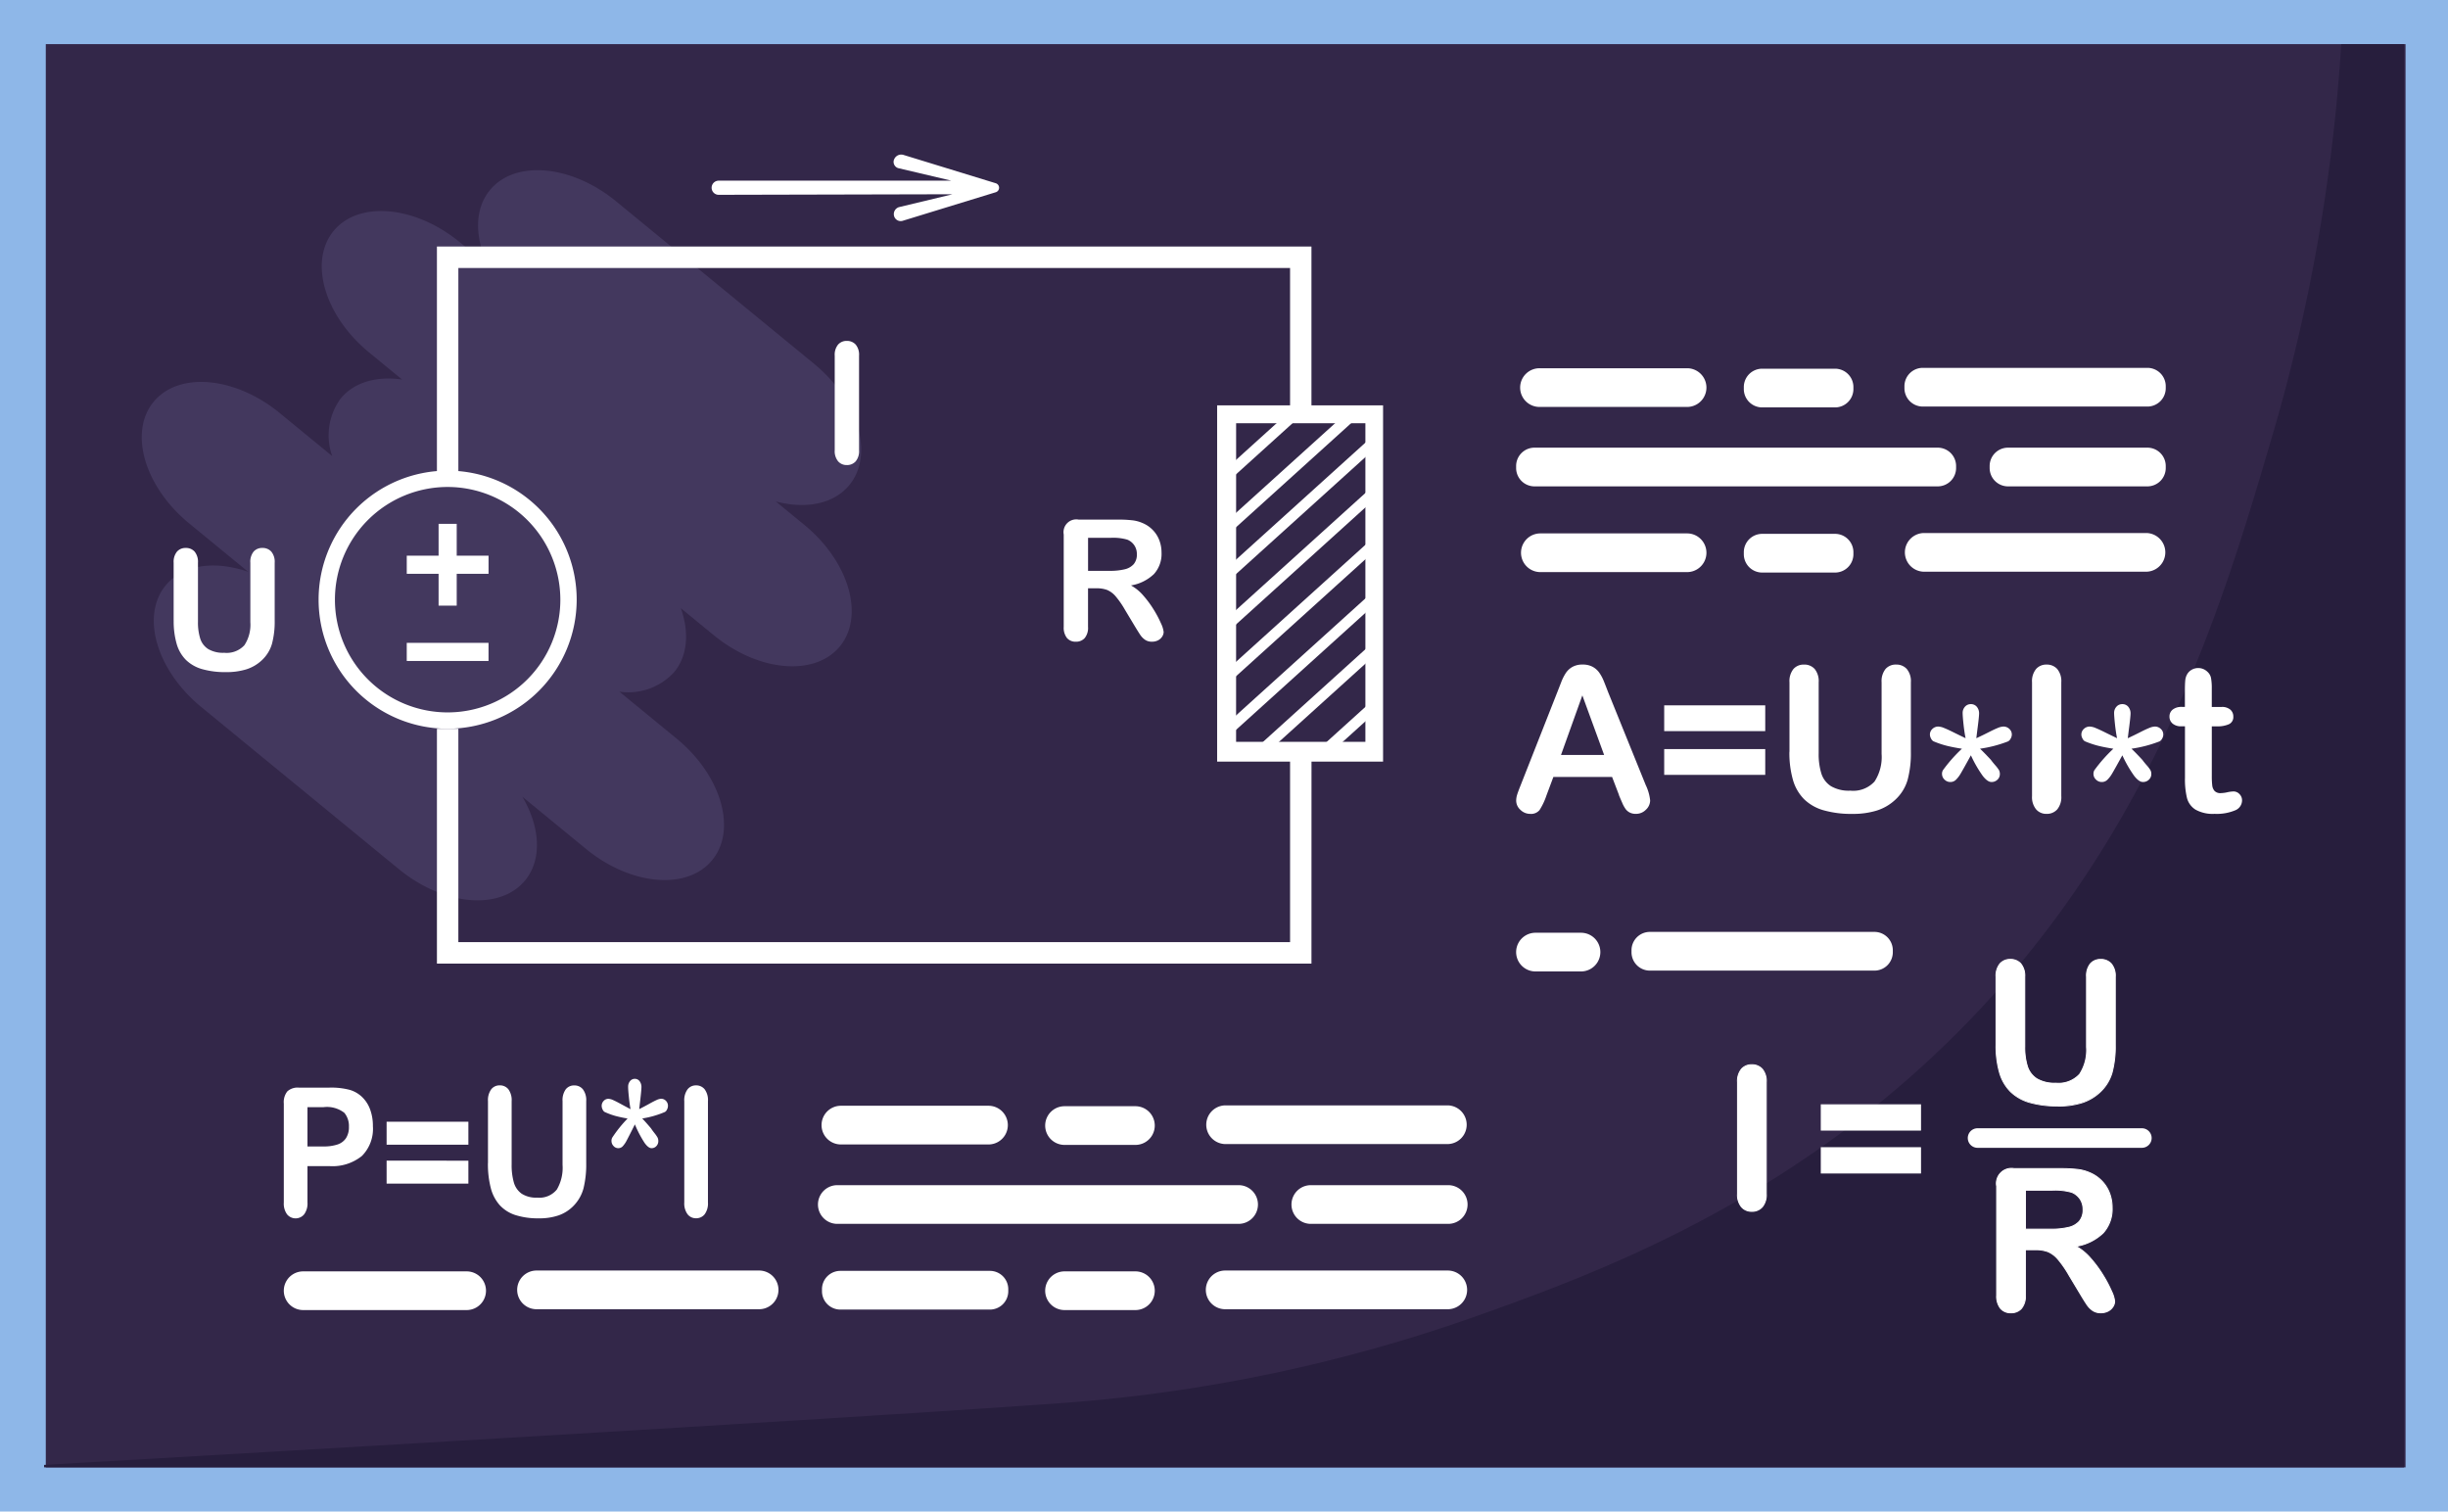
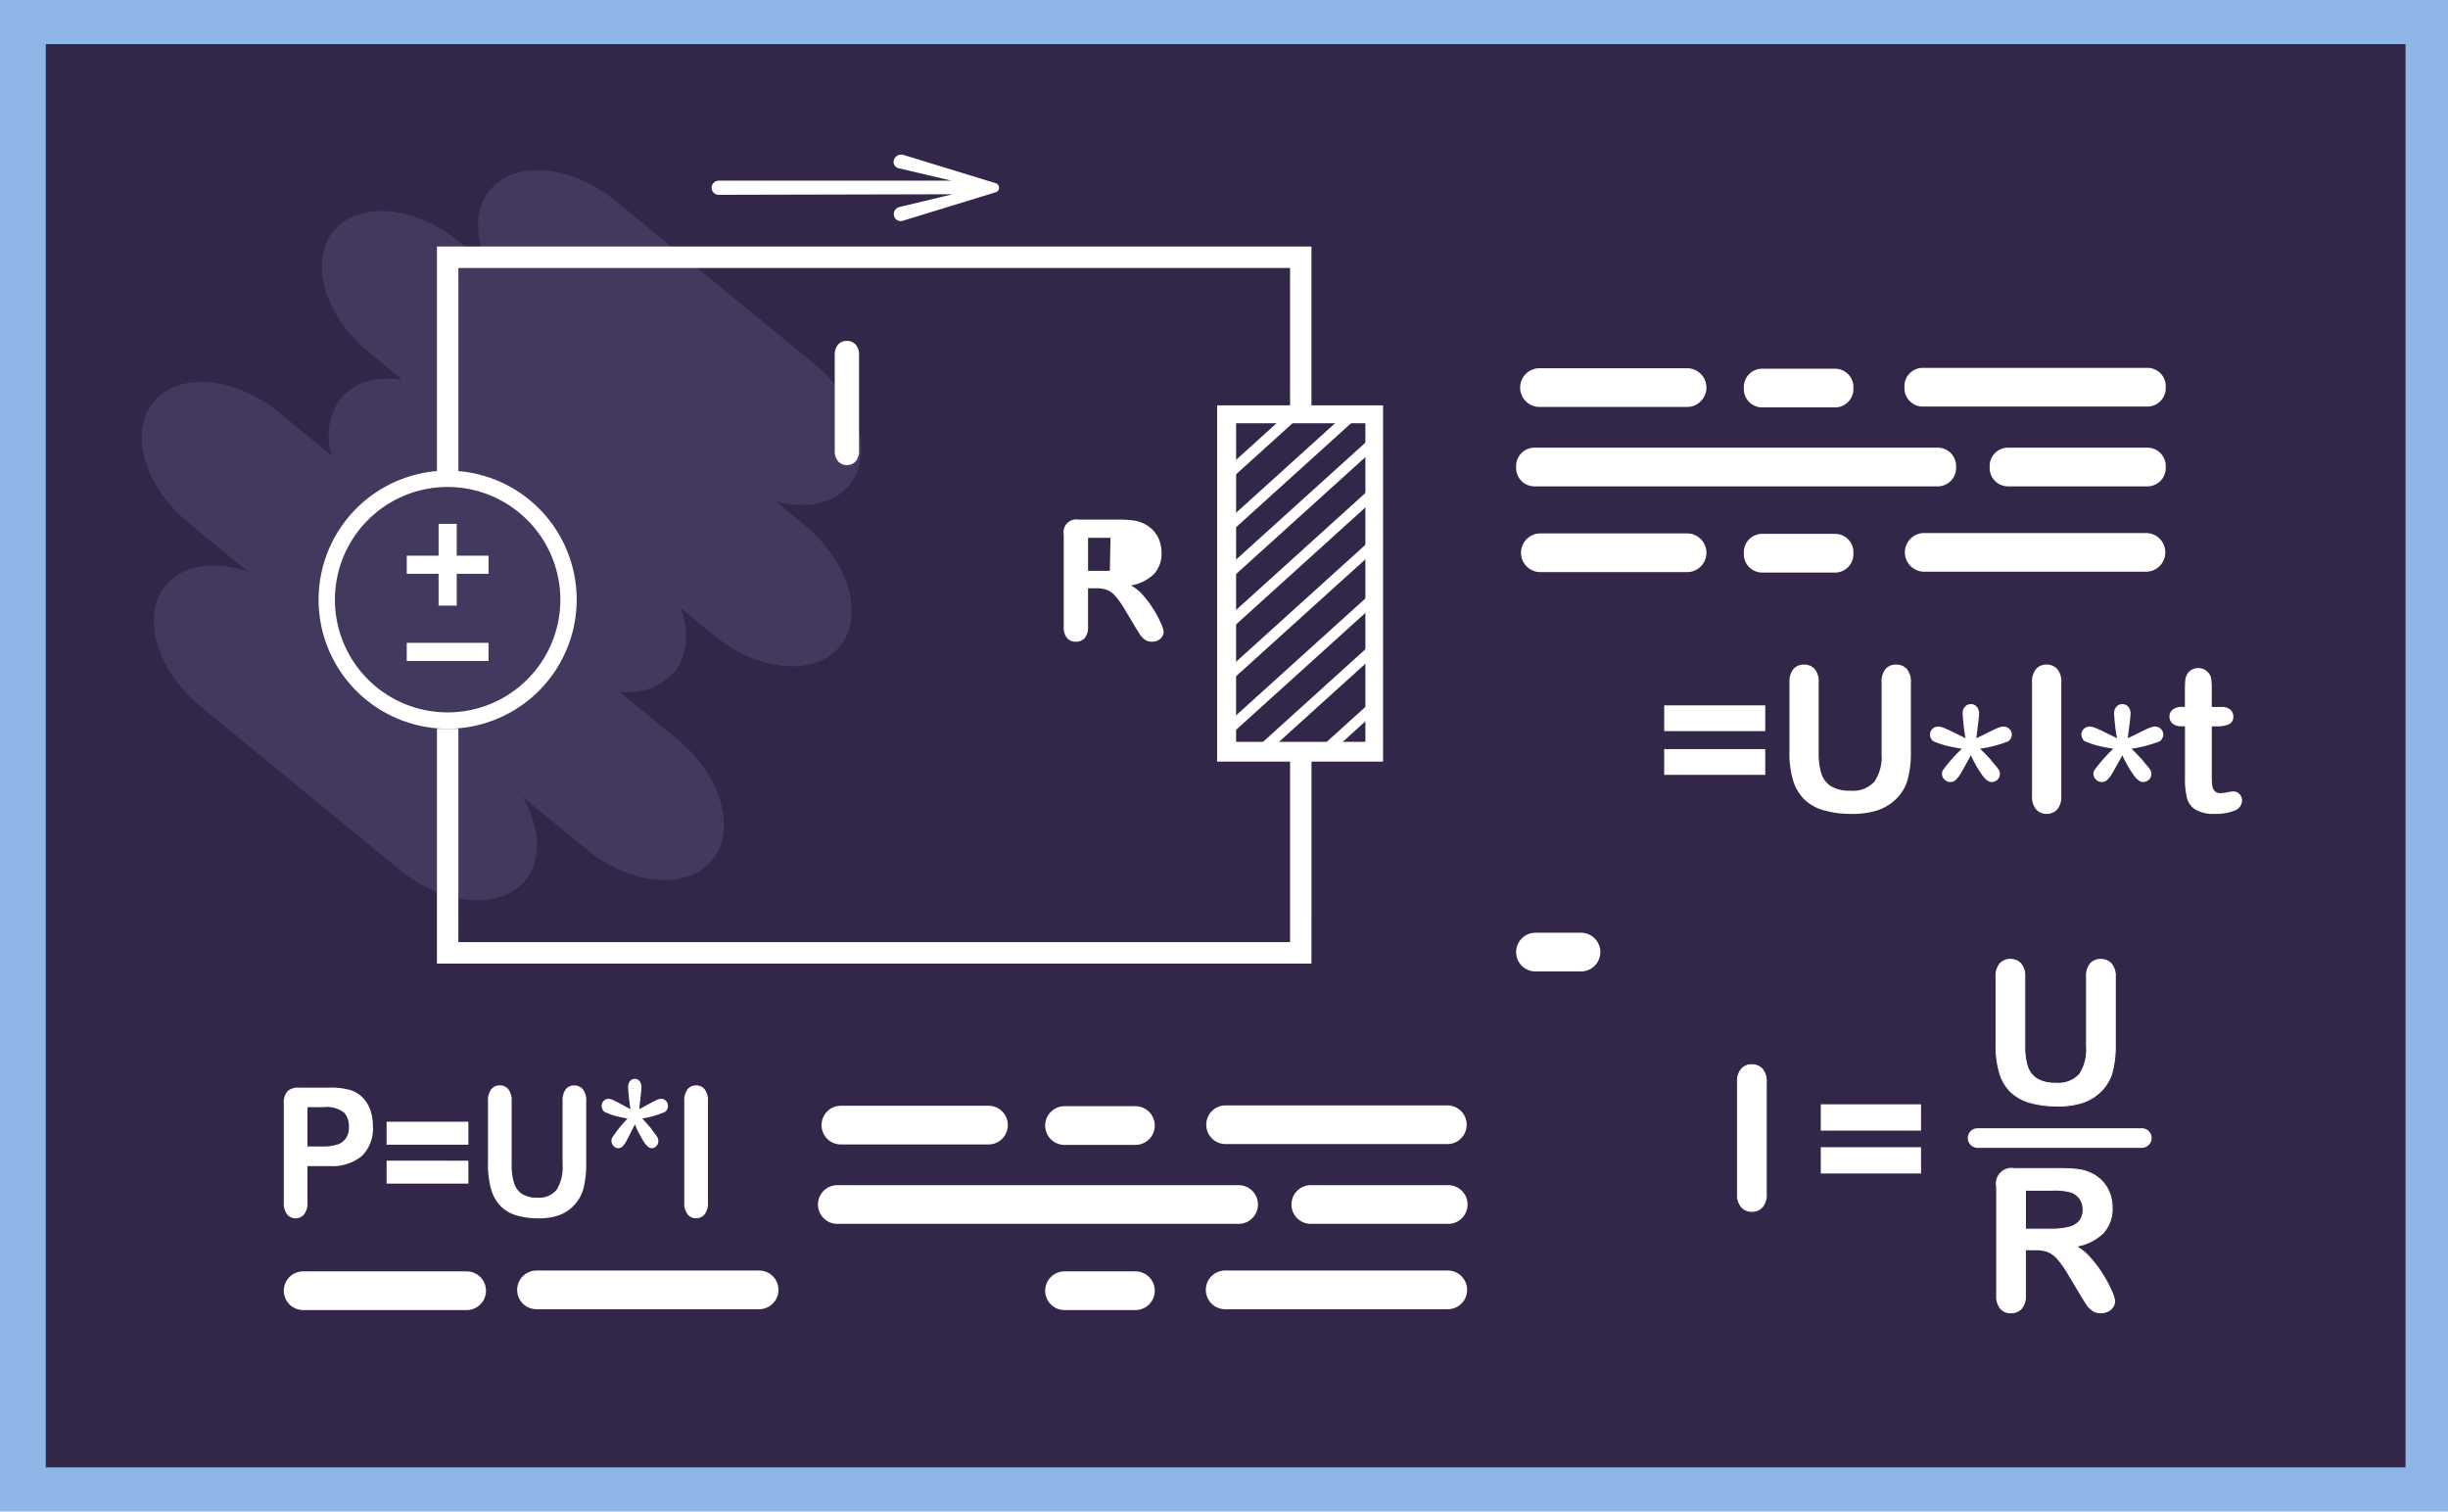
<svg xmlns="http://www.w3.org/2000/svg" width="247.327" height="152.701" viewBox="0 0 247.327 152.701">
  <defs>
    <clipPath id="clip-path">
      <rect id="Rectangle_21868" data-name="Rectangle 21868" width="247.327" height="152.701" fill="none" />
    </clipPath>
  </defs>
  <g id="Group_44063" data-name="Group 44063" transform="translate(0 0.001)">
    <rect id="Rectangle_21858" data-name="Rectangle 21858" width="247.327" height="152.701" transform="translate(0 -0.001)" fill="#8eb7e8" />
    <rect id="Rectangle_21859" data-name="Rectangle 21859" width="238.41" height="143.783" transform="translate(4.626 4.458)" fill="#332749" />
    <g id="Group_44062" data-name="Group 44062" transform="translate(0 -0.001)">
      <g id="Group_44061" data-name="Group 44061" clip-path="url(#clip-path)">
-         <path id="Path_588453" data-name="Path 588453" d="M249.769,17.686A179.417,179.417,0,0,1,242.9,56.924c-5.286,18.033-12.734,43.443-35.671,64.207-16.2,14.665-33.5,21.015-44.589,24.97a159.993,159.993,0,0,1-42.805,8.918c-14.22,1.012-45.34,2.928-102.153,6.2v.248H256.1V17.686Z" transform="translate(-13.228 -13.227)" fill="#271e3d" />
        <path id="Path_588454" data-name="Path 588454" d="M91.986,70.209h0c-1.586,1.933-1.541,4.819-.171,7.616l-2.878-2.361c-4.513-3.7-10.22-4.208-12.746-1.128s-.915,8.577,3.6,12.279l3.326,2.729c-2.535-.37-4.832.246-6.2,1.911a6.283,6.283,0,0,0-.865,5.82l-5.3-4.347c-4.513-3.7-10.22-4.208-12.746-1.128s-.915,8.577,3.6,12.28l5.961,4.89c-3.338-1.165-6.6-.748-8.344,1.378-2.526,3.079-.915,8.577,3.6,12.279L82.8,138.812c4.514,3.7,10.22,4.208,12.746,1.128,1.745-2.126,1.515-5.406-.28-8.452l6.434,5.277c4.513,3.7,10.22,4.208,12.746,1.128s.915-8.577-3.6-12.28l-5.772-4.734a6.283,6.283,0,0,0,5.538-1.986c1.366-1.666,1.522-4.038.663-6.452l3.326,2.729c4.514,3.7,10.22,4.208,12.746,1.128h0c2.526-3.079.915-8.577-3.6-12.279l-2.878-2.361c3.01.8,5.849.276,7.435-1.657,2.526-3.079.915-8.577-3.6-12.279L104.733,71.337c-4.514-3.7-10.22-4.208-12.746-1.128" transform="translate(-42.491 -51.001)" fill="#43385e" />
        <path id="Path_588455" data-name="Path 588455" d="M504.547,198.441H487.782V162.45h16.765Zm-14.85-2H502.76V164.252H489.7Z" transform="translate(-364.812 -121.496)" fill="#fff" />
        <path id="Path_588456" data-name="Path 588456" d="M140.719,214.67a13.038,13.038,0,1,1,13.038-13.038,13.053,13.053,0,0,1-13.038,13.038m0-24.425a11.387,11.387,0,1,0,11.387,11.387,11.4,11.4,0,0,0-11.387-11.387" transform="translate(-95.493 -141.049)" fill="#fff" />
        <path id="Path_588457" data-name="Path 588457" d="M168.059,213.138v-3.216h-1.831v3.216h-3.216v1.831h3.216v3.216h1.831v-3.216h3.216v-1.831Z" transform="translate(-121.916 -157.001)" fill="#fff" />
        <rect id="Rectangle_21860" data-name="Rectangle 21860" width="8.262" height="1.831" transform="translate(41.095 64.944)" fill="#fff" />
-         <path id="Path_588458" data-name="Path 588458" d="M429.614,215.15h-.861v3.9a1.619,1.619,0,0,1-.339,1.133,1.154,1.154,0,0,1-.885.364,1.128,1.128,0,0,1-.91-.38,1.686,1.686,0,0,1-.323-1.117v-9.333a1.29,1.29,0,0,1,1.506-1.506h4a12.2,12.2,0,0,1,1.415.07,3.565,3.565,0,0,1,1.059.285,3.068,3.068,0,0,1,1.009.687,3.01,3.01,0,0,1,.666,1.038,3.467,3.467,0,0,1,.227,1.253,3.029,3.029,0,0,1-.765,2.168,4.4,4.4,0,0,1-2.321,1.15,4.492,4.492,0,0,1,1.249,1.026,10.435,10.435,0,0,1,1.063,1.444,10.765,10.765,0,0,1,.728,1.382,2.729,2.729,0,0,1,.26.848.866.866,0,0,1-.153.476,1.073,1.073,0,0,1-.418.372,1.318,1.318,0,0,1-.612.136,1.192,1.192,0,0,1-.695-.194,1.86,1.86,0,0,1-.484-.492q-.2-.3-.55-.877l-.984-1.638a9.015,9.015,0,0,0-.947-1.373,2.335,2.335,0,0,0-.848-.645,2.912,2.912,0,0,0-1.084-.174m1.406-5.1h-2.267v3.334h2.2a6.163,6.163,0,0,0,1.489-.153,1.747,1.747,0,0,0,.922-.521,1.5,1.5,0,0,0,.319-1.013,1.567,1.567,0,0,0-.257-.889,1.55,1.55,0,0,0-.711-.575,5.119,5.119,0,0,0-1.7-.182" transform="translate(-318.826 -155.719)" fill="#fff" />
-         <path id="Path_588459" data-name="Path 588459" d="M69.6,226.909v-5.833a1.624,1.624,0,0,1,.335-1.117,1.128,1.128,0,0,1,.881-.372,1.157,1.157,0,0,1,.906.372,1.624,1.624,0,0,1,.335,1.117v5.965a5.439,5.439,0,0,0,.228,1.7,1.961,1.961,0,0,0,.807,1.059,2.963,2.963,0,0,0,1.622.376,2.43,2.43,0,0,0,2.035-.765,3.75,3.75,0,0,0,.6-2.321v-6.015a1.634,1.634,0,0,1,.331-1.121,1.131,1.131,0,0,1,.885-.368,1.171,1.171,0,0,1,.9.368,1.6,1.6,0,0,1,.343,1.121v5.833a8.64,8.64,0,0,1-.277,2.375,3.667,3.667,0,0,1-1.047,1.671,4.066,4.066,0,0,1-1.539.894,6.743,6.743,0,0,1-2.052.281,8.465,8.465,0,0,1-2.408-.3,3.854,3.854,0,0,1-1.646-.935,3.767,3.767,0,0,1-.935-1.621,8.245,8.245,0,0,1-.3-2.362" transform="translate(-52.056 -164.229)" fill="#fff" />
+         <path id="Path_588458" data-name="Path 588458" d="M429.614,215.15h-.861v3.9a1.619,1.619,0,0,1-.339,1.133,1.154,1.154,0,0,1-.885.364,1.128,1.128,0,0,1-.91-.38,1.686,1.686,0,0,1-.323-1.117v-9.333a1.29,1.29,0,0,1,1.506-1.506h4a12.2,12.2,0,0,1,1.415.07,3.565,3.565,0,0,1,1.059.285,3.068,3.068,0,0,1,1.009.687,3.01,3.01,0,0,1,.666,1.038,3.467,3.467,0,0,1,.227,1.253,3.029,3.029,0,0,1-.765,2.168,4.4,4.4,0,0,1-2.321,1.15,4.492,4.492,0,0,1,1.249,1.026,10.435,10.435,0,0,1,1.063,1.444,10.765,10.765,0,0,1,.728,1.382,2.729,2.729,0,0,1,.26.848.866.866,0,0,1-.153.476,1.073,1.073,0,0,1-.418.372,1.318,1.318,0,0,1-.612.136,1.192,1.192,0,0,1-.695-.194,1.86,1.86,0,0,1-.484-.492q-.2-.3-.55-.877l-.984-1.638a9.015,9.015,0,0,0-.947-1.373,2.335,2.335,0,0,0-.848-.645,2.912,2.912,0,0,0-1.084-.174m1.406-5.1h-2.267v3.334h2.2" transform="translate(-318.826 -155.719)" fill="#fff" />
        <path id="Path_588460" data-name="Path 588460" d="M334.527,147.656V138.1a1.609,1.609,0,0,1,.339-1.117,1.131,1.131,0,0,1,.877-.372,1.171,1.171,0,0,1,.9.368,1.6,1.6,0,0,1,.343,1.121v9.556a1.61,1.61,0,0,1-.343,1.125,1.164,1.164,0,0,1-.9.372,1.13,1.13,0,0,1-.873-.376,1.613,1.613,0,0,1-.343-1.121" transform="translate(-250.193 -102.171)" fill="#fff" />
        <path id="Path_588461" data-name="Path 588461" d="M303.686,62.49h0a.66.66,0,0,0,.436.824l5.379,1.267H286.014a.715.715,0,1,0,0,1.429l23.6-.056-5.412,1.3a.738.738,0,0,0-.489.923.692.692,0,0,0,.864.458l9.4-2.884a.476.476,0,0,0,0-.911l-9.323-2.861a.77.77,0,0,0-.963.51" transform="translate(-213.375 -46.329)" fill="#fff" />
        <path id="Path_588462" data-name="Path 588462" d="M263.461,315.755H175.105V292.031h2.165v21.56H261.3V294.219h2.165Z" transform="translate(-130.961 -218.41)" fill="#fff" />
        <path id="Path_588463" data-name="Path 588463" d="M177.27,122.53h-2.165V98.8h88.355v17.03H261.3V100.969H177.27Z" transform="translate(-130.961 -73.895)" fill="#fff" />
        <rect id="Rectangle_21861" data-name="Rectangle 21861" width="9.29" height="1.082" transform="translate(123.434 47.769) rotate(-42.13)" fill="#fff" />
        <rect id="Rectangle_21862" data-name="Rectangle 21862" width="16.591" height="1.083" transform="translate(123.929 52.665) rotate(-42.121)" fill="#fff" />
        <rect id="Rectangle_21863" data-name="Rectangle 21863" width="20.949" height="1.083" transform="translate(123.285 57.978) rotate(-42.121)" fill="#fff" />
        <path id="Path_588464" data-name="Path 588464" d="M490.025,210.992l.093-1.544,14.718-13.312.726.8Z" transform="translate(-366.489 -146.691)" fill="#fff" />
        <rect id="Rectangle_21864" data-name="Rectangle 21864" width="20.949" height="1.083" transform="translate(123.22 68.359) rotate(-42.121)" fill="#fff" />
        <rect id="Rectangle_21865" data-name="Rectangle 21865" width="20.949" height="1.083" transform="translate(123.285 73.716) rotate(-42.121)" fill="#fff" />
        <rect id="Rectangle_21866" data-name="Rectangle 21866" width="15.454" height="1.082" transform="translate(126.867 75.615) rotate(-42.13)" fill="#fff" />
        <rect id="Rectangle_21867" data-name="Rectangle 21867" width="7.112" height="1.083" transform="translate(133.152 75.751) rotate(-42.121)" fill="#fff" />
        <path id="Path_588465" data-name="Path 588465" d="M118.318,443.772h-2.19v3.676a1.832,1.832,0,0,1-.338,1.2,1.119,1.119,0,0,1-1.723,0,1.829,1.829,0,0,1-.33-1.183V437.457a1.741,1.741,0,0,1,.362-1.24,1.549,1.549,0,0,1,1.152-.372h3.068a7.341,7.341,0,0,1,2.093.23,3.039,3.039,0,0,1,1.252.735,3.336,3.336,0,0,1,.8,1.258,4.822,4.822,0,0,1,.274,1.674,3.885,3.885,0,0,1-1.111,3.007,4.733,4.733,0,0,1-3.309,1.023m-.58-5.952h-1.61v3.968h1.61a4.4,4.4,0,0,0,1.413-.195,1.65,1.65,0,0,0,.865-.638,2.043,2.043,0,0,0,.3-1.16,2.086,2.086,0,0,0-.459-1.4,2.859,2.859,0,0,0-2.118-.576" transform="translate(-85.063 -325.968)" fill="#fff" />
        <path id="Path_588466" data-name="Path 588466" d="M163.2,451.834h-8.262v-2.321H163.2Zm0,3.933h-8.262v-2.321H163.2Z" transform="translate(-115.878 -336.19)" fill="#fff" />
        <path id="Path_588467" data-name="Path 588467" d="M195.566,442.806v-6.245a1.857,1.857,0,0,1,.326-1.2,1.054,1.054,0,0,1,.857-.4,1.08,1.08,0,0,1,.882.4,1.859,1.859,0,0,1,.326,1.2v6.386a6.364,6.364,0,0,0,.222,1.82,2.087,2.087,0,0,0,.785,1.134,2.677,2.677,0,0,0,1.578.4,2.258,2.258,0,0,0,1.981-.819A4.317,4.317,0,0,0,203.1,443v-6.439a1.871,1.871,0,0,1,.322-1.2,1.055,1.055,0,0,1,.861-.394,1.091,1.091,0,0,1,.874.394,1.824,1.824,0,0,1,.334,1.2v6.245a10.109,10.109,0,0,1-.27,2.542,4,4,0,0,1-1.018,1.789,3.89,3.89,0,0,1-1.5.957,6,6,0,0,1-2,.3,7.529,7.529,0,0,1-2.343-.323,3.679,3.679,0,0,1-1.6-1,4.143,4.143,0,0,1-.91-1.736,9.659,9.659,0,0,1-.29-2.529" transform="translate(-146.264 -325.312)" fill="#fff" />
        <path id="Path_588468" data-name="Path 588468" d="M244.938,435.361q.523-.266,1-.531t.757-.39a1.2,1.2,0,0,1,.451-.124.662.662,0,0,1,.487.208.708.708,0,0,1,.205.518.785.785,0,0,1-.1.368.526.526,0,0,1-.213.243,9.572,9.572,0,0,1-2.287.655q.225.231.556.611t.346.408q.121.186.338.461a3.331,3.331,0,0,1,.3.43.775.775,0,0,1,.085.376.714.714,0,0,1-.193.5.643.643,0,0,1-.5.213q-.306,0-.688-.523a11.305,11.305,0,0,1-.986-1.878q-.612,1.222-.821,1.612a2.67,2.67,0,0,1-.4.589.6.6,0,0,1-.443.2.631.631,0,0,1-.5-.226.722.722,0,0,1-.2-.483.672.672,0,0,1,.08-.363,13.051,13.051,0,0,1,1.546-1.922q-.676-.115-1.208-.257a7.032,7.032,0,0,1-1.127-.416.537.537,0,0,1-.189-.243.809.809,0,0,1-.093-.35.708.708,0,0,1,.205-.518.644.644,0,0,1,.471-.208,1.252,1.252,0,0,1,.483.129q.29.128.737.372t1.019.545q-.1-.558-.173-1.28t-.069-.988a.867.867,0,0,1,.189-.562.6.6,0,0,1,.487-.235.59.59,0,0,1,.479.235.965.965,0,0,1,.189.624q0,.107-.028.421t-.08.762q-.053.447-.117,1.023" transform="translate(-180.352 -323.314)" fill="#fff" />
        <path id="Path_588469" data-name="Path 588469" d="M274.235,446.792v-10.23a1.841,1.841,0,0,1,.33-1.2,1.057,1.057,0,0,1,.853-.4,1.091,1.091,0,0,1,.874.394,1.824,1.824,0,0,1,.334,1.2v10.23a1.842,1.842,0,0,1-.334,1.2,1.086,1.086,0,0,1-.874.4,1.055,1.055,0,0,1-.849-.4,1.844,1.844,0,0,1-.334-1.2" transform="translate(-205.1 -325.312)" fill="#fff" />
        <path id="Path_588470" data-name="Path 588470" d="M346.285,447.023H331.374a1.955,1.955,0,1,1,0-3.909h14.911a1.955,1.955,0,0,1,0,3.909" transform="translate(-246.372 -331.405)" fill="#fff" />
        <path id="Path_588471" data-name="Path 588471" d="M370.132,478.842H329.589a1.955,1.955,0,0,1,0-3.909h40.543a1.955,1.955,0,1,1,0,3.909" transform="translate(-245.037 -355.202)" fill="#fff" />
        <path id="Path_588472" data-name="Path 588472" d="M428,447.206h-7.162a1.954,1.954,0,1,1,0-3.909H428a1.954,1.954,0,1,1,0,3.909" transform="translate(-313.286 -331.542)" fill="#fff" />
        <path id="Path_588473" data-name="Path 588473" d="M533.242,478.842H519.36a1.955,1.955,0,0,1,0-3.909h13.881a1.955,1.955,0,1,1,0,3.909" transform="translate(-386.968 -355.202)" fill="#fff" />
        <path id="Path_588474" data-name="Path 588474" d="M507.7,446.868h-22.49a1.955,1.955,0,0,1,0-3.909H507.7a1.955,1.955,0,0,1,0,3.909" transform="translate(-361.428 -331.289)" fill="#fff" />
-         <path id="Path_588475" data-name="Path 588475" d="M346.384,513.2H331.274a1.855,1.855,0,0,1-1.855-1.855v-.2a1.855,1.855,0,0,1,1.855-1.855h15.111a1.855,1.855,0,0,1,1.855,1.855v.2a1.855,1.855,0,0,1-1.855,1.855" transform="translate(-246.372 -380.901)" fill="#fff" />
        <path id="Path_588476" data-name="Path 588476" d="M428,513.388h-7.162a1.954,1.954,0,1,1,0-3.909H428a1.954,1.954,0,1,1,0,3.909" transform="translate(-313.286 -381.039)" fill="#fff" />
        <path id="Path_588477" data-name="Path 588477" d="M507.7,513.049h-22.49a1.954,1.954,0,1,1,0-3.909H507.7a1.954,1.954,0,0,1,0,3.909" transform="translate(-361.428 -380.785)" fill="#fff" />
        <path id="Path_588478" data-name="Path 588478" d="M132.209,513.388H115.691a1.954,1.954,0,1,1,0-3.909h16.518a1.954,1.954,0,1,1,0,3.909" transform="translate(-85.063 -381.039)" fill="#fff" />
        <path id="Path_588479" data-name="Path 588479" d="M231.709,513.049h-22.49a1.954,1.954,0,1,1,0-3.909h22.49a1.954,1.954,0,1,1,0,3.909" transform="translate(-155.013 -380.785)" fill="#fff" />
        <path id="Path_588480" data-name="Path 588480" d="M696.327,439.718V428.435a1.9,1.9,0,0,1,.4-1.319,1.336,1.336,0,0,1,1.035-.439,1.383,1.383,0,0,1,1.06.435,1.884,1.884,0,0,1,.405,1.324v11.283a1.9,1.9,0,0,1-.405,1.329,1.375,1.375,0,0,1-1.06.439,1.333,1.333,0,0,1-1.03-.444,1.9,1.9,0,0,1-.406-1.324" transform="translate(-520.783 -319.111)" fill="#fff" />
        <path id="Path_588481" data-name="Path 588481" d="M697.616,441.389a1.387,1.387,0,0,1-1.067-.461,1.959,1.959,0,0,1-.418-1.357V428.289a1.956,1.956,0,0,1,.413-1.352,1.389,1.389,0,0,1,1.072-.456,1.435,1.435,0,0,1,1.1.451,1.937,1.937,0,0,1,.419,1.357v11.283a1.956,1.956,0,0,1-.419,1.362,1.428,1.428,0,0,1-1.1.456m0-14.809a1.3,1.3,0,0,0-1,.424,1.864,1.864,0,0,0-.388,1.285v11.283a1.867,1.867,0,0,0,.393,1.29,1.292,1.292,0,0,0,.994.428,1.333,1.333,0,0,0,1.023-.424,1.864,1.864,0,0,0,.392-1.295V428.289a1.846,1.846,0,0,0-.392-1.29,1.341,1.341,0,0,0-1.024-.419" transform="translate(-520.636 -318.965)" fill="#fff" />
        <path id="Path_588482" data-name="Path 588482" d="M739.925,445.277H729.9v-2.559h10.022Zm0,4.337H729.9v-2.559h10.022Z" transform="translate(-545.894 -331.108)" fill="#fff" />
        <path id="Path_588483" data-name="Path 588483" d="M739.828,449.517H729.707v-2.658h10.121Zm-10.022-.1h9.924v-2.461h-9.924Zm10.022-4.238H729.707v-2.658h10.121Zm-10.022-.1h9.924v-2.461h-9.924Z" transform="translate(-545.747 -330.962)" fill="#fff" />
        <path id="Path_588484" data-name="Path 588484" d="M799.935,393.1v-6.887a1.917,1.917,0,0,1,.4-1.319,1.334,1.334,0,0,1,1.04-.44,1.368,1.368,0,0,1,1.07.44,1.917,1.917,0,0,1,.4,1.319v7.043a6.421,6.421,0,0,0,.269,2.007,2.315,2.315,0,0,0,.952,1.25,3.5,3.5,0,0,0,1.915.444,2.868,2.868,0,0,0,2.4-.9,4.427,4.427,0,0,0,.7-2.74v-7.1a1.93,1.93,0,0,1,.391-1.324,1.336,1.336,0,0,1,1.045-.435,1.382,1.382,0,0,1,1.06.435,1.883,1.883,0,0,1,.406,1.324V393.1a10.185,10.185,0,0,1-.327,2.8,4.328,4.328,0,0,1-1.235,1.973,4.8,4.8,0,0,1-1.817,1.055,7.956,7.956,0,0,1-2.423.332,9.987,9.987,0,0,1-2.842-.356,4.548,4.548,0,0,1-1.944-1.1,4.447,4.447,0,0,1-1.1-1.914,9.739,9.739,0,0,1-.352-2.789" transform="translate(-598.271 -287.537)" fill="#fff" />
        <path id="Path_588485" data-name="Path 588485" d="M806.03,399.171a10.084,10.084,0,0,1-2.857-.358,4.618,4.618,0,0,1-1.964-1.116,4.516,4.516,0,0,1-1.116-1.935,9.828,9.828,0,0,1-.354-2.8v-6.887a1.971,1.971,0,0,1,.408-1.352,1.386,1.386,0,0,1,1.077-.456,1.422,1.422,0,0,1,1.107.456,1.974,1.974,0,0,1,.408,1.352v7.043a6.4,6.4,0,0,0,.266,1.992,2.277,2.277,0,0,0,.933,1.224,3.467,3.467,0,0,0,1.888.436,2.836,2.836,0,0,0,2.364-.884,4.4,4.4,0,0,0,.693-2.71v-7.1a1.986,1.986,0,0,1,.4-1.357,1.389,1.389,0,0,1,1.082-.451,1.435,1.435,0,0,1,1.1.451,1.937,1.937,0,0,1,.419,1.357v6.887a10.289,10.289,0,0,1-.329,2.817,4.4,4.4,0,0,1-1.249,2,4.869,4.869,0,0,1-1.836,1.066,8.032,8.032,0,0,1-2.438.335m-4.806-14.809a1.291,1.291,0,0,0-1,.423,1.879,1.879,0,0,0-.383,1.286v6.887a9.724,9.724,0,0,0,.35,2.775,4.418,4.418,0,0,0,1.091,1.894,4.521,4.521,0,0,0,1.923,1.092,9.985,9.985,0,0,0,2.828.354,7.943,7.943,0,0,0,2.408-.33,4.767,4.767,0,0,0,1.8-1.044,4.3,4.3,0,0,0,1.222-1.951,10.19,10.19,0,0,0,.325-2.79v-6.887a1.846,1.846,0,0,0-.392-1.29,1.341,1.341,0,0,0-1.024-.419,1.294,1.294,0,0,0-1.008.418,1.893,1.893,0,0,0-.378,1.291v7.1a4.494,4.494,0,0,1-.714,2.77,2.927,2.927,0,0,1-2.442.922,3.563,3.563,0,0,1-1.942-.452,2.375,2.375,0,0,1-.972-1.276,6.5,6.5,0,0,1-.271-2.023v-7.043a1.881,1.881,0,0,0-.383-1.286,1.327,1.327,0,0,0-1.033-.423" transform="translate(-598.124 -287.39)" fill="#fff" />
        <path id="Path_588486" data-name="Path 588486" d="M804.1,476.493h-1.016v4.6a1.913,1.913,0,0,1-.4,1.338,1.363,1.363,0,0,1-1.045.43,1.332,1.332,0,0,1-1.075-.449,1.991,1.991,0,0,1-.381-1.319V470.075a1.523,1.523,0,0,1,1.778-1.778h4.718a14.3,14.3,0,0,1,1.67.083,4.2,4.2,0,0,1,1.25.337,3.625,3.625,0,0,1,1.192.811,3.552,3.552,0,0,1,.787,1.226,4.091,4.091,0,0,1,.269,1.48,3.578,3.578,0,0,1-.9,2.559,5.188,5.188,0,0,1-2.74,1.358,5.312,5.312,0,0,1,1.475,1.212,12.28,12.28,0,0,1,1.255,1.7,12.666,12.666,0,0,1,.86,1.631,3.221,3.221,0,0,1,.307,1,1.022,1.022,0,0,1-.18.562,1.267,1.267,0,0,1-.493.44,1.556,1.556,0,0,1-.723.161,1.41,1.41,0,0,1-.821-.229,2.208,2.208,0,0,1-.572-.581q-.239-.352-.65-1.036l-1.162-1.934a10.642,10.642,0,0,0-1.118-1.621,2.763,2.763,0,0,0-1-.762,3.447,3.447,0,0,0-1.28-.2m1.661-6.017h-2.677v3.937h2.6a7.282,7.282,0,0,0,1.758-.181,2.064,2.064,0,0,0,1.089-.615,1.77,1.77,0,0,0,.376-1.2,1.85,1.85,0,0,0-.3-1.05,1.829,1.829,0,0,0-.84-.679,6.045,6.045,0,0,0-2-.215" transform="translate(-598.459 -350.239)" fill="#fff" />
        <path id="Path_588487" data-name="Path 588487" d="M810.561,482.763a1.462,1.462,0,0,1-.849-.238,2.259,2.259,0,0,1-.584-.594c-.158-.232-.378-.582-.651-1.038l-1.162-1.934a10.661,10.661,0,0,0-1.113-1.614,2.723,2.723,0,0,0-.983-.749,3.407,3.407,0,0,0-1.261-.2h-.966v4.551a1.966,1.966,0,0,1-.414,1.372,1.416,1.416,0,0,1-1.081.446,1.384,1.384,0,0,1-1.112-.467,2.045,2.045,0,0,1-.393-1.351V469.927a1.57,1.57,0,0,1,1.827-1.827h4.718a14.417,14.417,0,0,1,1.676.083,4.277,4.277,0,0,1,1.265.341,3.686,3.686,0,0,1,1.207.821,3.621,3.621,0,0,1,.8,1.243,4.158,4.158,0,0,1,.272,1.5,3.64,3.64,0,0,1-.917,2.593,5.158,5.158,0,0,1-2.638,1.343,5.5,5.5,0,0,1,1.374,1.159,12.4,12.4,0,0,1,1.26,1.711,12.763,12.763,0,0,1,.863,1.638,3.219,3.219,0,0,1,.312,1.02,1.076,1.076,0,0,1-.188.588,1.325,1.325,0,0,1-.512.457,1.614,1.614,0,0,1-.745.167m-7.669-6.468h1.065a3.508,3.508,0,0,1,1.3.209,2.825,2.825,0,0,1,1.02.775,10.772,10.772,0,0,1,1.124,1.629l1.162,1.934c.273.455.491.8.648,1.033a2.167,2.167,0,0,0,.559.568,1.366,1.366,0,0,0,.792.221,1.517,1.517,0,0,0,.7-.156,1.226,1.226,0,0,0,.475-.423.978.978,0,0,0,.173-.535,3.21,3.21,0,0,0-.3-.982,12.65,12.65,0,0,0-.856-1.625,12.272,12.272,0,0,0-1.25-1.7,5.279,5.279,0,0,0-1.461-1.2l-.119-.063.131-.029a5.168,5.168,0,0,0,2.715-1.343,3.545,3.545,0,0,0,.89-2.526,4.061,4.061,0,0,0-.265-1.462,3.527,3.527,0,0,0-.776-1.209,3.592,3.592,0,0,0-1.176-.8,4.176,4.176,0,0,0-1.237-.333,14.323,14.323,0,0,0-1.664-.083h-4.718a1.475,1.475,0,0,0-1.728,1.728v11.019a1.953,1.953,0,0,0,.369,1.287,1.291,1.291,0,0,0,1.037.432,1.321,1.321,0,0,0,1.009-.414,1.875,1.875,0,0,0,.387-1.3Zm2.648-1.982h-2.648v-4.035h2.726a6.114,6.114,0,0,1,2.022.219,1.888,1.888,0,0,1,.862.7,1.907,1.907,0,0,1,.311,1.077,1.823,1.823,0,0,1-.388,1.229,2.118,2.118,0,0,1-1.114.631,7.354,7.354,0,0,1-1.77.182m-2.549-.1h2.549a7.254,7.254,0,0,0,1.746-.179,2.024,2.024,0,0,0,1.064-.6,1.73,1.73,0,0,0,.364-1.164,1.81,1.81,0,0,0-.294-1.022,1.79,1.79,0,0,0-.818-.661,6.04,6.04,0,0,0-1.984-.211h-2.627Z" transform="translate(-598.313 -350.092)" fill="#fff" />
        <path id="Path_588488" data-name="Path 588488" d="M806.2,454.106H789.6a.988.988,0,1,1,0-1.976h16.6a.988.988,0,1,1,0,1.976" transform="translate(-589.802 -338.148)" fill="#fff" />
-         <path id="Path_588489" data-name="Path 588489" d="M618.047,279.5l-.7-1.831h-5.93l-.7,1.871a6.553,6.553,0,0,1-.7,1.478,1.108,1.108,0,0,1-.945.383,1.384,1.384,0,0,1-.985-.408,1.248,1.248,0,0,1-.428-.925,2.065,2.065,0,0,1,.1-.617q.1-.318.328-.886l3.731-9.472.383-.98a4.953,4.953,0,0,1,.478-.95,1.94,1.94,0,0,1,.667-.612,2.043,2.043,0,0,1,1.02-.234,2.066,2.066,0,0,1,1.03.234,1.981,1.981,0,0,1,.667.6,4.218,4.218,0,0,1,.428.791q.174.423.443,1.129l3.811,9.413a4.731,4.731,0,0,1,.448,1.562,1.293,1.293,0,0,1-.423.93,1.39,1.39,0,0,1-1.02.423,1.323,1.323,0,0,1-.6-.124,1.224,1.224,0,0,1-.418-.338,3.112,3.112,0,0,1-.363-.657q-.194-.442-.333-.781m-5.85-4.049h4.358l-2.2-6.02Z" transform="translate(-454.475 -199.18)" fill="#fff" />
        <path id="Path_588490" data-name="Path 588490" d="M677.158,285.265H666.949v-2.607h10.209Zm0,4.418H666.949v-2.607h10.209Z" transform="translate(-498.811 -211.4)" fill="#fff" />
        <path id="Path_588491" data-name="Path 588491" d="M717.152,275.124V268.11a1.954,1.954,0,0,1,.4-1.343,1.358,1.358,0,0,1,1.06-.447,1.393,1.393,0,0,1,1.09.447,1.953,1.953,0,0,1,.4,1.343v7.174a6.541,6.541,0,0,0,.273,2.045,2.359,2.359,0,0,0,.97,1.274,3.563,3.563,0,0,0,1.95.453,2.922,2.922,0,0,0,2.448-.92,4.511,4.511,0,0,0,.716-2.791V268.11a1.967,1.967,0,0,1,.4-1.348,1.361,1.361,0,0,1,1.065-.443,1.408,1.408,0,0,1,1.08.443,1.918,1.918,0,0,1,.413,1.348v7.014a10.384,10.384,0,0,1-.333,2.856,4.408,4.408,0,0,1-1.259,2.01,4.888,4.888,0,0,1-1.851,1.075,8.1,8.1,0,0,1-2.468.338,10.166,10.166,0,0,1-2.9-.363,4.631,4.631,0,0,1-1.98-1.124,4.529,4.529,0,0,1-1.124-1.95,9.919,9.919,0,0,1-.358-2.841" transform="translate(-536.357 -199.18)" fill="#fff" />
        <path id="Path_588492" data-name="Path 588492" d="M778.158,285.609q.647-.3,1.234-.6t.935-.438a1.606,1.606,0,0,1,.557-.139.86.86,0,0,1,.6.234.76.76,0,0,1,.254.582.822.822,0,0,1-.124.413.622.622,0,0,1-.264.274,12.758,12.758,0,0,1-2.826.736q.278.259.687.687t.428.458q.15.209.418.517a3.831,3.831,0,0,1,.373.483.809.809,0,0,1,.1.423.765.765,0,0,1-.239.557.836.836,0,0,1-.617.238q-.379,0-.851-.587a12.382,12.382,0,0,1-1.219-2.109q-.756,1.373-1.015,1.811a3.005,3.005,0,0,1-.5.662.776.776,0,0,1-.547.224.814.814,0,0,1-.612-.253.775.775,0,0,1-.244-.542.7.7,0,0,1,.1-.408,15.039,15.039,0,0,1,1.91-2.159q-.836-.129-1.492-.288a9.346,9.346,0,0,1-1.393-.468.622.622,0,0,1-.234-.274.842.842,0,0,1-.114-.393.761.761,0,0,1,.254-.582.836.836,0,0,1,.582-.234,1.667,1.667,0,0,1,.6.145q.359.144.911.418t1.258.612q-.129-.627-.214-1.438t-.084-1.109a.92.92,0,0,1,.234-.632.768.768,0,0,1,.6-.263.758.758,0,0,1,.592.263,1.02,1.02,0,0,1,.234.7c0,.079-.012.237-.035.472s-.056.521-.1.856-.091.718-.144,1.149" transform="translate(-578.479 -211.033)" fill="#fff" />
        <path id="Path_588493" data-name="Path 588493" d="M814.36,279.6V268.11a1.936,1.936,0,0,1,.408-1.343,1.361,1.361,0,0,1,1.055-.448,1.408,1.408,0,0,1,1.08.443,1.919,1.919,0,0,1,.413,1.348V279.6a1.939,1.939,0,0,1-.413,1.353,1.4,1.4,0,0,1-1.08.448,1.357,1.357,0,0,1-1.049-.453,1.94,1.94,0,0,1-.413-1.348" transform="translate(-609.059 -199.18)" fill="#fff" />
        <path id="Path_588494" data-name="Path 588494" d="M838.859,285.609q.647-.3,1.234-.6t.935-.438a1.606,1.606,0,0,1,.557-.139.86.86,0,0,1,.6.234.76.76,0,0,1,.254.582.821.821,0,0,1-.124.413.622.622,0,0,1-.264.274,12.761,12.761,0,0,1-2.826.736q.278.259.686.687t.428.458q.149.209.418.517a3.839,3.839,0,0,1,.373.483.81.81,0,0,1,.1.423.764.764,0,0,1-.239.557.835.835,0,0,1-.617.238q-.379,0-.851-.587a12.386,12.386,0,0,1-1.219-2.109q-.756,1.373-1.015,1.811a3.009,3.009,0,0,1-.5.662.776.776,0,0,1-.547.224.814.814,0,0,1-.612-.253.776.776,0,0,1-.244-.542.7.7,0,0,1,.1-.408,15.055,15.055,0,0,1,1.911-2.159q-.836-.129-1.492-.288a9.342,9.342,0,0,1-1.393-.468.622.622,0,0,1-.234-.274.842.842,0,0,1-.114-.393.761.761,0,0,1,.254-.582.836.836,0,0,1,.582-.234,1.667,1.667,0,0,1,.6.145q.359.144.911.418t1.259.612q-.129-.627-.214-1.438t-.084-1.109a.92.92,0,0,1,.234-.632.768.768,0,0,1,.6-.263.758.758,0,0,1,.592.263,1.019,1.019,0,0,1,.234.7c0,.079-.012.237-.035.472s-.056.521-.1.856-.091.718-.144,1.149" transform="translate(-623.878 -211.033)" fill="#fff" />
        <path id="Path_588495" data-name="Path 588495" d="M870.681,271.631h.3V270q0-.656.035-1.03a1.519,1.519,0,0,1,.194-.642,1.229,1.229,0,0,1,.458-.453,1.3,1.3,0,0,1,.667-.174,1.341,1.341,0,0,1,.935.388,1.152,1.152,0,0,1,.353.632,5.752,5.752,0,0,1,.075,1.06v1.851h.995a1.272,1.272,0,0,1,.88.274.9.9,0,0,1,.3.7.785.785,0,0,1-.433.766,2.806,2.806,0,0,1-1.238.219H873.7v4.995a8.12,8.12,0,0,0,.045.98,1,1,0,0,0,.239.557.815.815,0,0,0,.632.214,3.373,3.373,0,0,0,.647-.085,3.373,3.373,0,0,1,.637-.084.819.819,0,0,1,.592.264.886.886,0,0,1,.264.652,1.09,1.09,0,0,1-.716,1,4.842,4.842,0,0,1-2.06.348,3.558,3.558,0,0,1-1.93-.428,1.985,1.985,0,0,1-.861-1.184,8.028,8.028,0,0,1-.2-2.02v-5.214h-.358a1.293,1.293,0,0,1-.9-.279.91.91,0,0,1-.308-.706.877.877,0,0,1,.323-.7,1.419,1.419,0,0,1,.94-.274" transform="translate(-650.236 -200.213)" fill="#fff" />
        <path id="Path_588496" data-name="Path 588496" d="M626.255,151.479H611.345a1.955,1.955,0,1,1,0-3.909h14.911a1.955,1.955,0,0,1,0,3.909" transform="translate(-455.762 -110.368)" fill="#fff" />
        <path id="Path_588497" data-name="Path 588497" d="M650.2,183.3H609.46a1.855,1.855,0,0,1-1.855-1.855v-.2a1.855,1.855,0,0,1,1.855-1.855H650.2a1.855,1.855,0,0,1,1.855,1.855v.2A1.855,1.855,0,0,1,650.2,183.3" transform="translate(-454.427 -134.165)" fill="#fff" />
        <path id="Path_588498" data-name="Path 588498" d="M708.075,151.662h-7.362a1.855,1.855,0,0,1-1.855-1.855v-.2a1.855,1.855,0,0,1,1.855-1.855h7.362a1.855,1.855,0,0,1,1.855,1.855v.2a1.855,1.855,0,0,1-1.855,1.855" transform="translate(-522.676 -110.504)" fill="#fff" />
        <path id="Path_588499" data-name="Path 588499" d="M813.313,183.3H799.232a1.855,1.855,0,0,1-1.855-1.855v-.2a1.855,1.855,0,0,1,1.855-1.855h14.081a1.855,1.855,0,0,1,1.855,1.855v.2a1.855,1.855,0,0,1-1.855,1.855" transform="translate(-596.358 -134.165)" fill="#fff" />
        <path id="Path_588500" data-name="Path 588500" d="M787.773,151.324h-22.69a1.855,1.855,0,0,1-1.855-1.855v-.2a1.855,1.855,0,0,1,1.855-1.855h22.69a1.855,1.855,0,0,1,1.855,1.855v.2a1.855,1.855,0,0,1-1.855,1.855" transform="translate(-570.818 -110.252)" fill="#fff" />
        <path id="Path_588501" data-name="Path 588501" d="M626.255,217.66H611.345a1.955,1.955,0,0,1,0-3.909h14.911a1.955,1.955,0,0,1,0,3.909" transform="translate(-455.762 -159.864)" fill="#fff" />
        <path id="Path_588502" data-name="Path 588502" d="M708.075,217.844h-7.362a1.855,1.855,0,0,1-1.855-1.855v-.2a1.855,1.855,0,0,1,1.855-1.855h7.362a1.855,1.855,0,0,1,1.855,1.855v.2a1.855,1.855,0,0,1-1.855,1.855" transform="translate(-522.676 -160.002)" fill="#fff" />
        <path id="Path_588503" data-name="Path 588503" d="M787.674,217.505h-22.49a1.955,1.955,0,0,1,0-3.909h22.49a1.955,1.955,0,0,1,0,3.909" transform="translate(-570.818 -159.748)" fill="#fff" />
        <path id="Path_588504" data-name="Path 588504" d="M614.16,377.694h-4.6a1.954,1.954,0,1,1,0-3.909h4.6a1.954,1.954,0,0,1,0,3.909" transform="translate(-454.427 -279.554)" fill="#fff" />
-         <path id="Path_588505" data-name="Path 588505" d="M678.4,377.356h-22.69a1.855,1.855,0,0,1-1.855-1.855v-.2a1.855,1.855,0,0,1,1.855-1.855H678.4a1.855,1.855,0,0,1,1.855,1.855v.2a1.855,1.855,0,0,1-1.855,1.855" transform="translate(-489.02 -279.301)" fill="#fff" />
      </g>
    </g>
  </g>
</svg>